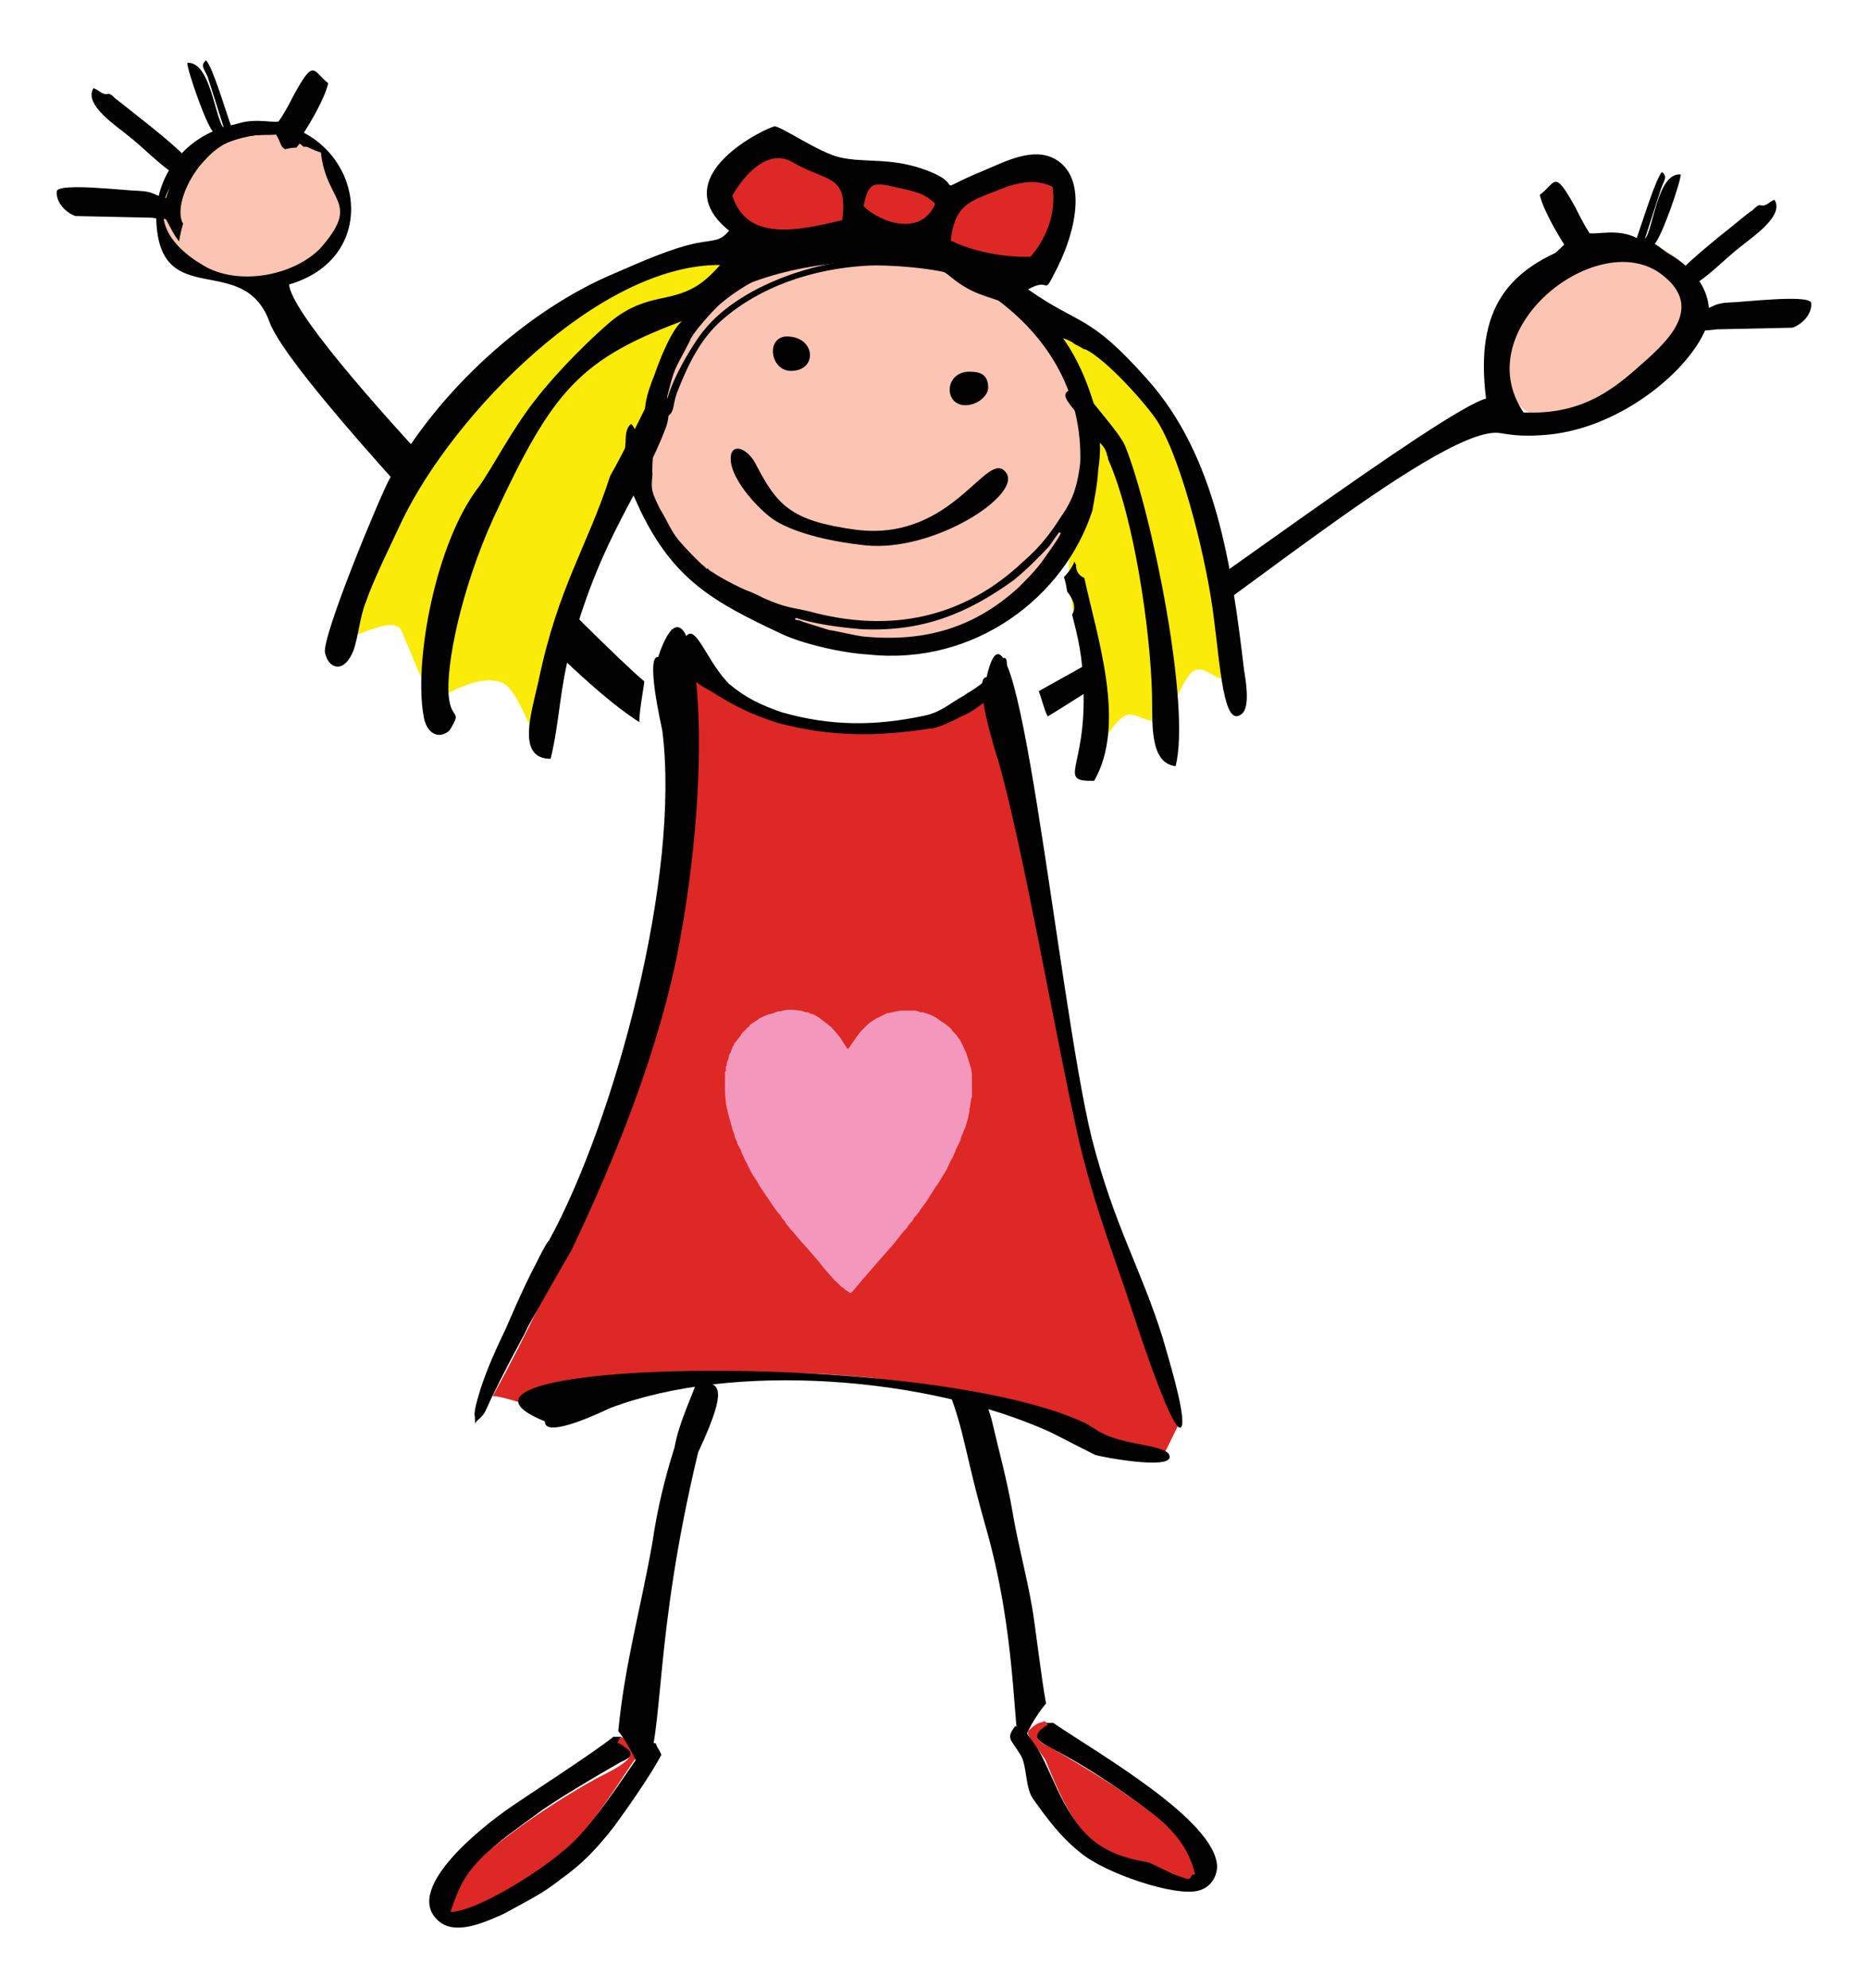
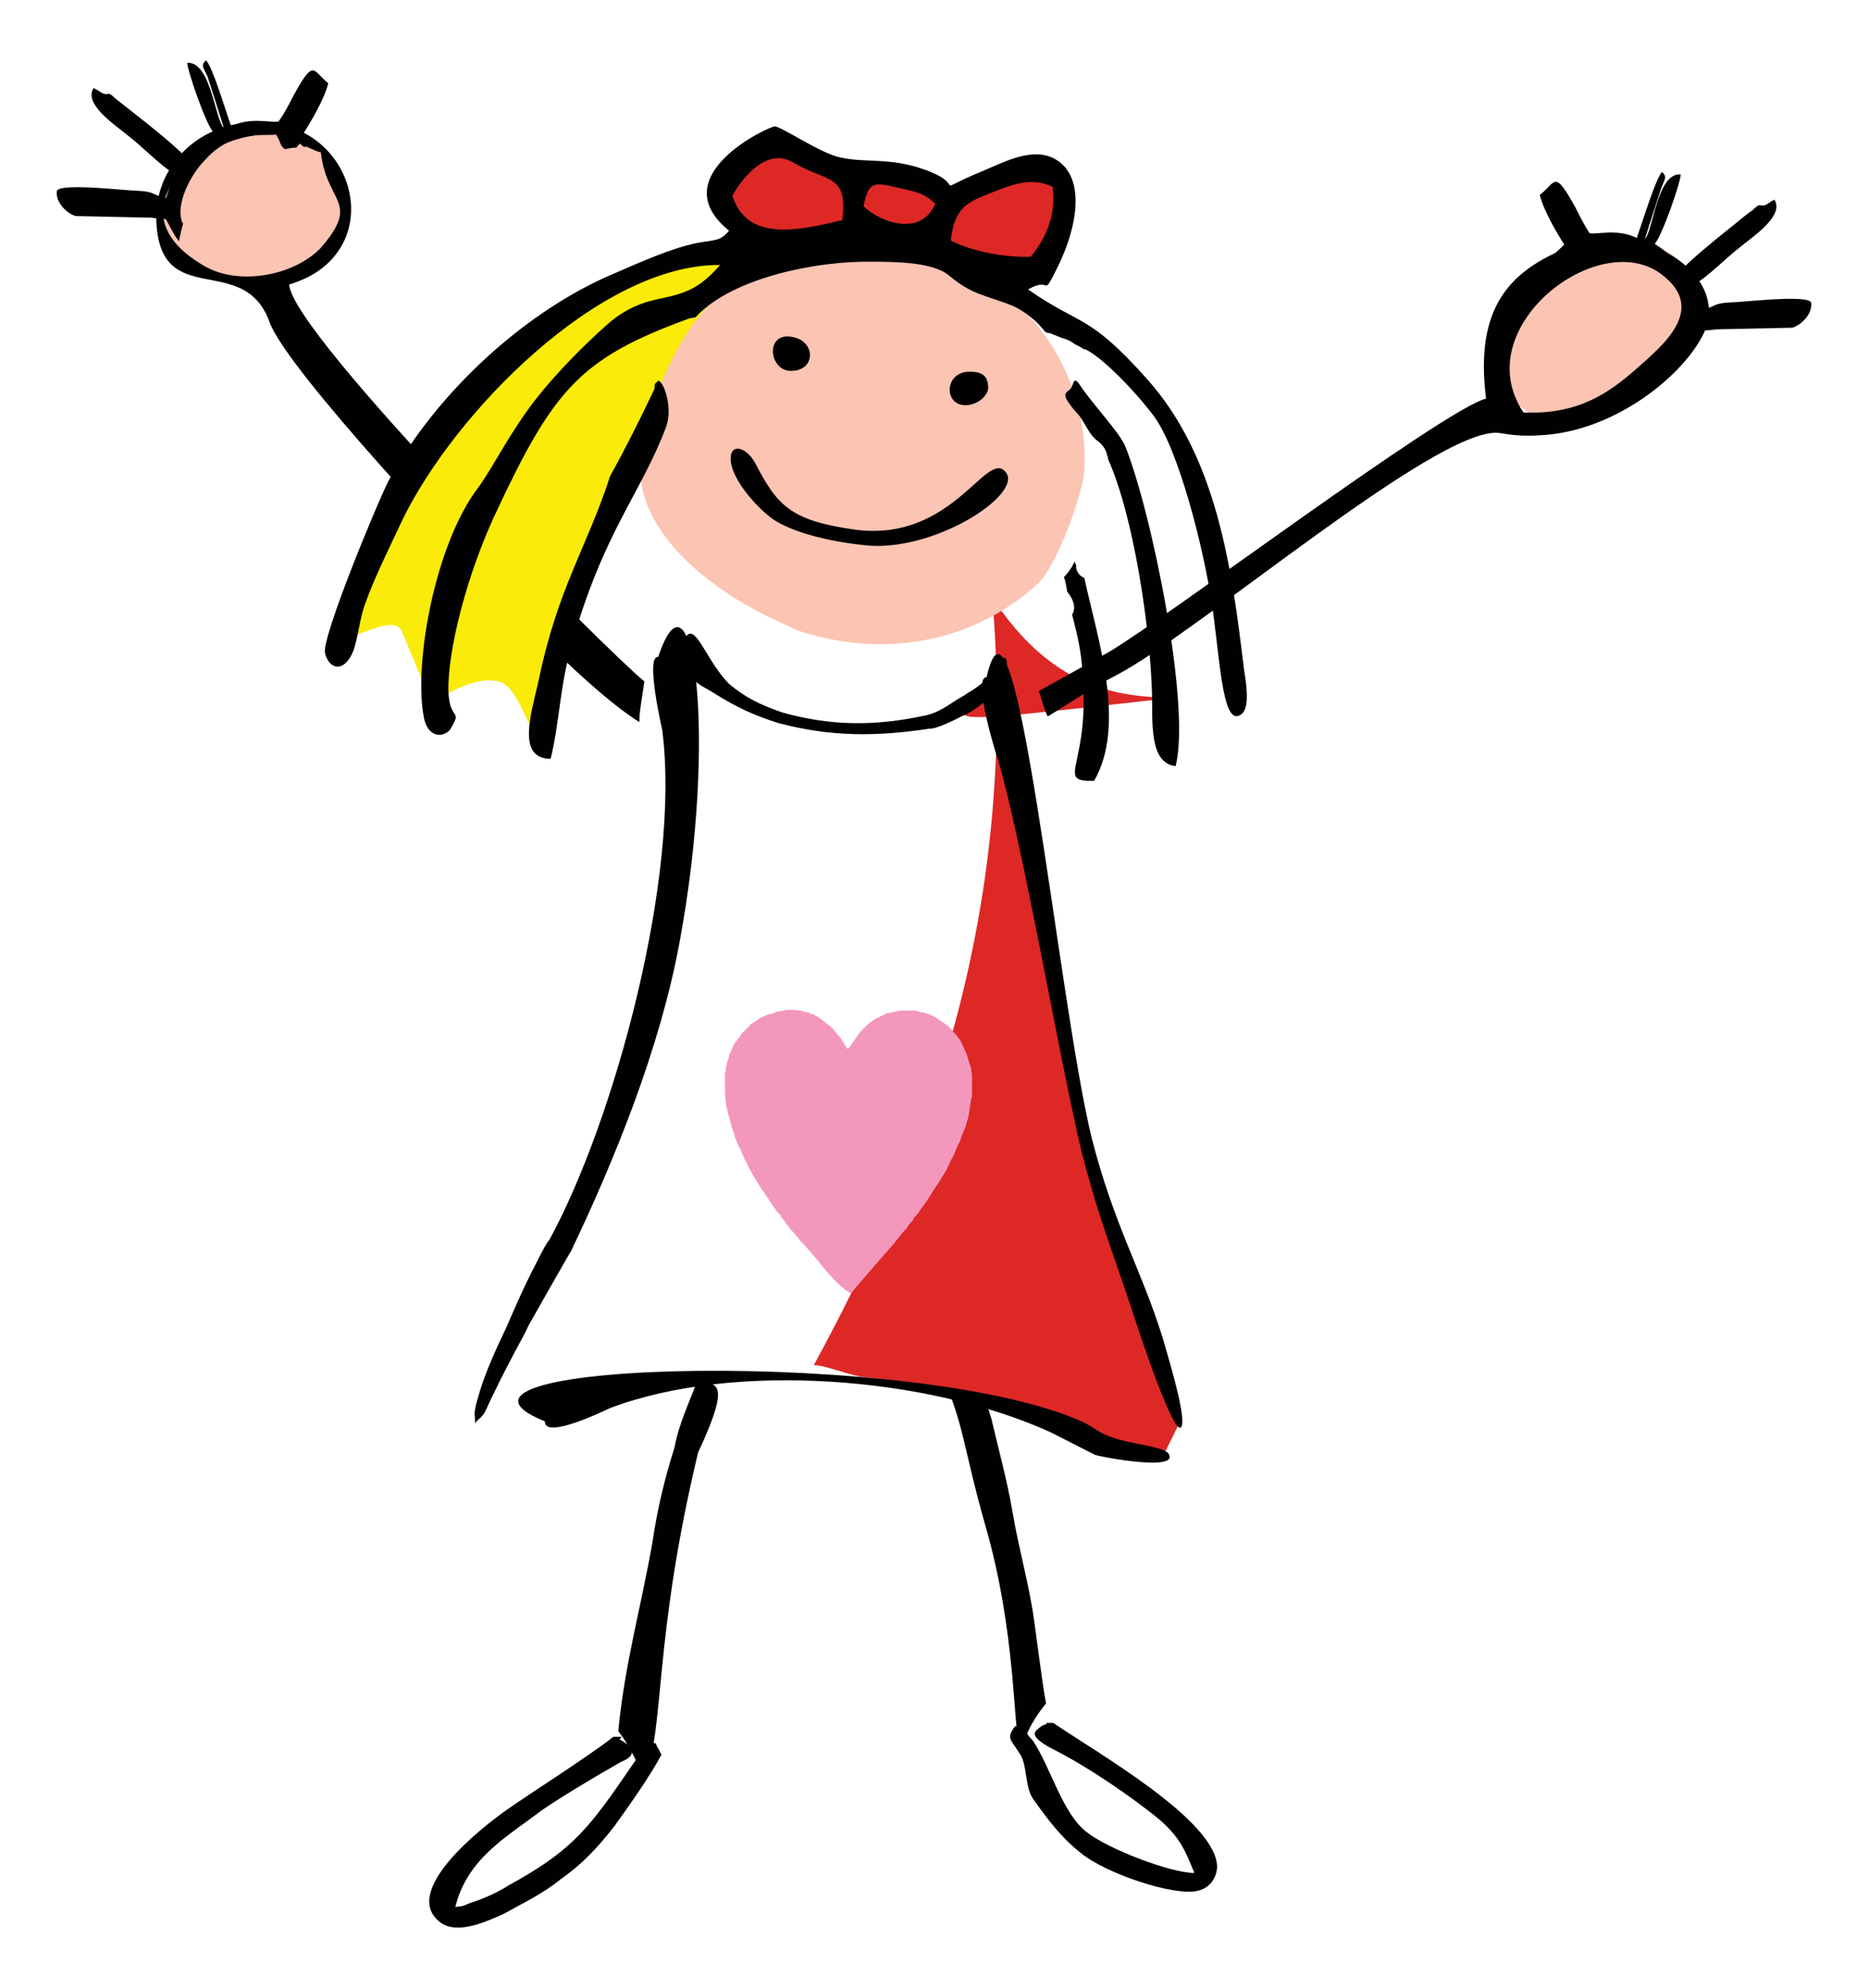
<svg xmlns="http://www.w3.org/2000/svg" version="1.1" id="Layer_1" x="0px" y="0px" width="106.566px" height="113.386px" viewBox="240.702 256.104 106.566 113.386" enable-background="new 240.702 256.104 106.566 113.386" xml:space="preserve">
  <g>
    <path fill="#010101" d="M300.377,354.372c0.093,0.187,0.047-0.044-0.325,0.234c-0.186,0.186-0.931,0.416,0.789,1.3   c1.859,0.93,4.603,2.79,6.137,4.091c1.068,0.977,1.348,1.675,1.86,2.931c-1.396,0-4.975-1.397-6.138-2.326   c-1.393-1.069-2.045-3.673-3.066-5.208c-0.28-0.322-0.559-0.509-0.186-0.835c-0.28,0-0.56,0.048-0.838,0   c-0.51,0.697-0.279,0.697,0.278,1.582c0.42,0.602,0.279,1.905,0.745,2.556c0.789,1.114,1.58,2.185,2.695,3.068   c1.441,1.208,5.392,2.507,6.692,2.185c0.839-0.187,1.116-0.93,1.116-1.397c-0.092-2.647-6.832-6.46-9.344-8.18   C300.655,354.372,300.516,354.372,300.377,354.372L300.377,354.372z" />
-     <path fill="#DD2826" d="M300.377,354.328c0.14,0.323,0.278-0.049-0.279,0.415c-0.464,0.421-0.139,0.699,0.326,0.93   c0.977,0.513,3.486,2.046,4.276,2.604c1.674,1.211,3.625,2.325,4.183,4.743c-0.371-0.047-0.092,0.417-0.649,0.187   c-0.232-0.093-0.467-0.142-0.651-0.233c-0.465-0.231-0.883-0.421-1.349-0.65c-3.626-0.557-4.463-2.37-5.902-5.857l-0.837-1.209   c0,0-0.186-0.233-0.141-0.326v-0.093c0.141-0.138,0.467-0.465,0.791-0.509C300.424,354.234,300.144,354.234,300.377,354.328   L300.377,354.328z" />
    <path fill="#010101" d="M293.962,333.548c1.766,3.533,1.534,4.555,2.929,9.483c1.813,6.229,1.58,11.62,1.997,12.738l0.094,0.045   c0.278-0.978,0.791-1.813,1.395-2.557c-0.232-1.162-0.65-4.695-0.789-5.438c-0.327-1.905-0.792-3.532-1.116-5.438   c-0.325-1.906-0.79-3.533-1.209-5.346c-0.418-1.397-0.929-2.696-1.442-3.952C295.125,333.41,294.799,333.455,293.962,333.548   L293.962,333.548z" />
    <path fill="#010101" d="M266.677,364.877c0.649-2.696,2.835-3.948,4.694-5.345c0.836-0.65,3.672-2.325,4.741-2.928   c0.558-0.233,0.883-0.513,0.418-0.977c-0.65-0.512-0.512-0.141-0.372-0.464c-0.14,0-0.326,0-0.465,0   c-1.209,0.977-5.067,3.439-6.042,4.138c-1.395,0.973-6.183,4.692-3.813,6.46c0.977,0.698,2.604-0.049,3.626-0.513   c1.069-0.602,2.184-1.114,3.207-1.95c1.209-0.84,2.092-1.769,3.068-3.023c0.744-1.021,2.091-2.928,2.696-4.09   c-0.185-0.416-0.185-0.279-0.325-0.65c-0.373-0.048-0.744-0.093-1.116-0.142c0.14,0.094,0.28,0.234,0.373,0.327l-0.047,0.049   c0.093,0.137-0.139,0.416-0.139,0.416l-0.931,1.349c-2.137,3.113-3.207,4.275-6.507,6.088c-0.651,0.42-1.488,0.791-2.231,1.025   C266.863,364.925,267.095,364.785,266.677,364.877L266.677,364.877z" />
-     <path fill="#DD2826" d="M276.066,355.209c0.232-0.045,0.883,0.233,1.069,0.561c0.186,0.322-0.092,0.509-0.326,0.835   c-1.162,1.72-2.51,3.949-4.091,5.16c-1.301,1.114-4.788,3.347-6.321,3.392c0.511-1.486,0.837-2.229,2.091-3.392   c1.721-1.489,4.834-3.533,6.88-4.558c1.999-1.021,1.161-1.301,0.929-1.486C275.787,355.301,275.881,355.77,276.066,355.209   L276.066,355.209z" />
    <path fill="#010101" d="M277.415,357.393l0.093-0.045c1.115-2.649,0.464-7.764,3.021-18.406c2.045-4.372,0.882-3.812-0.047-4.09   c-0.464,1.253-1.069,2.508-1.301,3.812c-0.558,1.764-0.977,3.484-1.256,5.39c-0.65,3.719-1.581,6.929-1.952,10.784   C276.624,355.673,276.949,356.464,277.415,357.393L277.415,357.393z" />
-     <path fill="#DD2826" d="M297.867,294.782c1.115,8.924,2.649,18.965,4.789,26.682c1.625,5.947,3.718,9.666,5.484,15.479   l-1.255,2.557c-5.625-1.349-11.11-4.276-16.735-4.837c-11.574-1.114-11.807,1.813-18.313,1.769c-0.698,0-2.324-0.698-3.021-0.698   c7.949-14.547,11.481-28.167,10.18-43.786c3.3,5.066,7.019,5.717,10.365,5.717C291.917,297.664,295.356,297.338,297.867,294.782   L297.867,294.782z" />
+     <path fill="#DD2826" d="M297.867,294.782c1.115,8.924,2.649,18.965,4.789,26.682c1.625,5.947,3.718,9.666,5.484,15.479   l-1.255,2.557c-5.625-1.349-11.11-4.276-16.735-4.837c-0.698,0-2.324-0.698-3.021-0.698   c7.949-14.547,11.481-28.167,10.18-43.786c3.3,5.066,7.019,5.717,10.365,5.717C291.917,297.664,295.356,297.338,297.867,294.782   L297.867,294.782z" />
    <path fill="#010101" d="M278.251,293.573c-0.744-0.093,0.186,3.952,0.232,4.184c1.069,8.32-2.742,22.312-6.46,29.098   c-0.186,0.141-0.837,1.534-1.023,1.861c-0.51,1.021-0.976,2.091-1.44,3.161c-0.511,1.066-1.069,2.277-1.441,3.439   c-0.139,0.464-0.232,0.743-0.325,1.207c0,0.142-0.046,0.278,0,0.372c0,0.093,0,0.093,0,0.141c0.047,0.509-0.046,0.23,0.139,0.093   c0.047-0.048,0.047-0.048,0.093-0.093l0,0c0.093-0.048,0.139-0.141,0.232-0.234c0.141-0.137,0.419-0.884,0.558-1.114   c0.511-1.069,1.069-2.139,1.674-3.253c0.092-0.142,0.278-0.558,0.372-0.744c0.232-0.419,2.371-4.186,2.417-4.23   c2.464-5.159,5.066-11.527,6.182-17.571C281.691,297.942,280.203,287.717,278.251,293.573L278.251,293.573z" />
    <path fill="#010101" d="M296.983,294.735c-0.835-0.046,0.558,4.462,0.651,4.694c1.44,4.974,3.301,15.942,4.648,21.848   c0.977,4.043,1.998,6.461,3.207,10.179c0,0,2.37,7.3,2.65,5.903c0.139-0.884-0.884-4.135-1.115-4.974   c-1.256-3.997-2.744-6.322-4.045-11.386C301.029,313.003,298.657,287.344,296.983,294.735L296.983,294.735z" />
    <path fill="#010101" d="M271.789,337.174c-0.046,1.069,3.487-0.65,3.673-0.743c7.065-2.696,18.174-1.813,25.146,1.349   c0.839,0.416,1.721,0.884,2.558,1.301c0.418,0.14,4.929,0.977,4.183-0.094c-0.557-0.509-2.556-0.464-3.903-1.207   c0,0-0.744-0.465-0.838-0.513C293.358,332.942,263.191,333.689,271.789,337.174L271.789,337.174z" />
    <path fill="#010101" d="M279.459,293.433c-0.883,0.14,0.837,1.534,1.302,1.813c0.092,0.046,0.743,0.419,0.789,0.465   c1.209,0.744,2.093,1.162,3.534,1.627c2.975,0.791,5.578,0.791,8.646,0.325c0.325,0.046,1.486-0.511,1.812-0.697   c0.466-0.186,0.792-0.418,1.163-0.698c0.464-0.372,0.884-0.743,1.162-1.255c0.279-0.465,0.465-1.72-0.046-1.301   c-0.232,0.279-0.42,0.65-0.652,0.977c-0.14,0.186-1.021,0.836-1.254,0.93c-0.047,0.046-0.14,0.093-0.187,0.139   c-0.79,0.418-1.347,0.976-2.278,1.162c-2.835,0.604-5.346,0.604-8.134-0.186c-1.208-0.418-2.092-0.836-3.021-1.626   C280.715,293.526,280.156,290.598,279.459,293.433L279.459,293.433z" />
    <path fill="#FBC4B3" d="M337.144,273.958c0.281-0.465,0-0.186,0.093-0.651c0.094-0.093,0.094-0.186,0.094-0.279   c0.094-0.279,0.094-0.186,0.186-0.279c-0.372-2.184-3.16-3.393-5.301-2.928c-0.975,0.186-1.438,0.651-2.09,0.837l-0.093,1.255   c-0.372,0.092-0.465,0-0.883,0c-0.466,1.208-0.186,1.766,0.511,2.556c1.21,1.209,3.673,1.673,5.299,0.837   c1.023-0.65,1.21-1.115,1.998-1.72C337.144,273.678,337.144,273.399,337.144,273.958L337.144,273.958z" />
    <path fill="#FBC4B3" d="M326.036,278.234c-0.325-0.558,1.021-3.114,0.929-3.625c-0.094-0.093-0.094-0.187-0.094-0.326   c-0.139-0.279,0.978,0,0.885-0.139c0.418-2.371,3.486-3.765,5.855-3.208c1.07,0.187,1.581,0.697,2.326,0.93l0.093,1.348   c0.418,0.093,0.51,0,0.928,0c0.559,1.349,0.232,1.999-0.51,2.835c-1.349,1.348-6.74,4.555-8.553,3.579   c-1.116-0.744-0.839-1.208-1.674-1.813C326.036,277.908,326.036,277.583,326.036,278.234L326.036,278.234z" />
    <path fill="#010101" d="M329.104,270.843c0.231-0.232,0.511-0.464,0.835-0.79c-0.417-0.65-1.207-1.999-1.394-2.835   c0.93-0.697,0.791-1.534,2.044,0.744c0.234,0.464,0.513,1.022,0.792,1.441c0.417,0.093,1.627-0.28,2.696,0.278   c0.279-0.79,1.114-3.486,1.439-3.765c0.326,0.279,0.14,0.417-0.047,0.929l-0.929,2.882c0.465-0.418,0.696-3.811,2.045-3.672   c0,0.418-1.069,3.533-1.487,3.951c0.837,0.558,1.023,0.836,1.673,1.348c0.325-0.372,1.998-1.766,2.604-2.231   c0.419-0.325,0.93-0.791,1.301-1.023c0.466-0.464,0.374-0.232,0.651-0.278c0.232-0.047,0.279-0.186,0.604-0.326   c0.604,0.93-1.35,2.185-1.953,2.696c-0.742,0.558-1.904,1.766-2.649,2.139l0.513,1.441c0.742-0.187,0.604-0.373,1.533-0.418   c0.65,0,4.415-0.465,4.648,0c0.092,0.697-0.604,1.302-1.069,1.441l-4.323,0.093c-0.232,0.046-0.649,0.046-0.836,0.093   c-0.279,0.511-0.466,0.93-0.745,1.255c-0.047-0.325-0.093-0.697-0.231-1.023l0.047-0.045c0.418-1.023-0.466-2.789-1.303-3.579   c-1.534-1.72-3.299-1.349-4.043-1.442c-0.279,0.512-0.187,0.604-0.465,0.837c-0.231-0.046-0.466-0.093-0.698-0.139l-0.186-0.186   l-0.187,0.186C329.661,270.843,329.383,270.843,329.104,270.843L329.104,270.843z" />
    <path fill="#010101" d="M303.956,293.294l-3.997,2.231c0.186,0.464,0.278,0.976,0.511,1.44c1.255-0.744,2.419-1.58,3.95-2.37   c4.695-2.463,18.084-13.992,21.709-13.806c0.558,0.047,1.163,0.279,3.021,0.093c3.812-0.418,7.344-3.208,8.6-5.485   c1.999-3.44-3.208-6.739-7.019-5.392c-3.952,1.395-5.904,3.625-5.253,8.832C323.013,279.489,307.21,291.388,303.956,293.294   L303.956,293.294z M327.616,279.628c-3.253-4.833,4.322-10.645,7.901-7.855c2.558,1.952,0.095,3.998-1.439,5.345   C332.498,278.513,330.731,279.768,327.616,279.628L327.616,279.628z" />
    <path fill="#010101" d="M277.461,294.968c-2.277-1.859-20.034-19.709-20.267-22.637c6.184-1.813,3.673-10.319-2.975-9.157   c-3.021,0.558-4.694,3.068-4.601,5.485c0.186,5.252,4.974,1.72,6.46,5.81c0.977,2.743,11.156,13.481,13.527,15.99   c3.207,3.347,5.857,5.764,7.577,6.833C277.135,296.874,277.415,295.387,277.461,294.968L277.461,294.968z M251.384,268.379   c0-2.138,1.813-3.811,3.532-4.136c4.694-0.93,5.903,6.089,0.511,7.158c-1.022,0.232-2.184,0.047-2.975-0.418   C251.523,270.518,251.384,269.774,251.384,268.379L251.384,268.379z" />
    <path fill="#FBC4B3" d="M256.451,263.778c1.162,0.232,1.72,0.79,2.557,1.022c0.325,2.93,2.323,2.79-0.048,5.486   c-1.533,1.534-4.507,2.091-6.46,1.069C246.55,268.054,252.593,263.453,256.451,263.778L256.451,263.778z" />
    <path fill="#010101" d="M258.867,264.475c-0.232-0.232-0.511-0.465-0.836-0.79c0.418-0.651,1.209-1.998,1.394-2.835   c-0.883-0.697-0.79-1.487-1.998,0.743c-0.233,0.466-0.558,1.07-0.837,1.441c-0.418,0.093-1.627-0.278-2.696,0.279   c-0.279-0.743-1.068-3.439-1.441-3.765c-0.325,0.278-0.139,0.419,0.093,0.93l0.93,2.929c-0.511-0.465-0.743-3.812-2.091-3.719   c0,0.418,1.069,3.532,1.488,3.951c-0.837,0.558-0.977,0.837-1.674,1.348c-0.279-0.372-1.999-1.767-2.603-2.231   c-0.418-0.325-0.93-0.744-1.302-1.022c-0.465-0.465-0.372-0.187-0.651-0.279c-0.186-0.046-0.278-0.186-0.604-0.325   c-0.604,0.93,1.347,2.184,1.952,2.696c0.744,0.558,1.906,1.767,2.649,2.185l-0.465,1.394c-0.79-0.186-0.65-0.372-1.58-0.418   c-0.651,0-4.416-0.465-4.649,0c-0.093,0.697,0.605,1.301,1.069,1.44l4.324,0.093c0.232,0.047,0.65,0.047,0.835,0.094   c0.28,0.511,0.465,0.929,0.744,1.254c0.046-0.325,0.14-0.697,0.233-1.022l-0.046-0.046c-0.419-1.023,0.464-2.743,1.3-3.579   c1.535-1.72,3.301-1.349,4.045-1.441c0.325,0.512,0.186,0.604,0.511,0.836c0.186-0.046,0.419-0.093,0.651-0.093l0.186-0.232   l0.232,0.186C258.31,264.475,258.589,264.475,258.867,264.475L258.867,264.475z" />
    <path fill="#F497BC" d="M282.062,317.745v0.558c0,0.186,0.047,0.788,0.093,0.978c0.046,0.093,0.046,0.229,0.093,0.371l0.232,0.836   c0.046,0.138,0.092,0.278,0.139,0.416c0,0.048,0,0,0,0.048c0.046,0.142,0.14,0.234,0.14,0.371l0.232,0.421c0,0.045,0,0.045,0,0.045   c0.046,0.14,0.139,0.277,0.186,0.419l0.141,0.278c0.046,0.045,0.046,0.045,0.046,0.093c0,0,0,0.045,0.046,0.093   c0.093,0.187,0.232,0.465,0.371,0.65c0.14,0.186,0.233,0.42,0.373,0.605l0.79,1.162c0.046,0.045,0.046,0.045,0.046,0.094   c0.046,0,0.046,0,0.046,0.044c0.047,0,0,0,0.047,0.049l0.14,0.138c0.046,0.141,0.14,0.233,0.232,0.326   c0.046,0.045,0.046,0.045,0.046,0.093l0.326,0.42c0.046,0.044,0.093,0.093,0.14,0.138l0.464,0.557   c0.046,0.049,0.046,0.049,0.093,0.094c0.14,0.141,0.883,1.024,0.931,1.069c0.046,0.093,0.65,0.791,0.743,0.884   c0.046,0.045,0.093,0.138,0.186,0.186c0,0,0,0,0.047,0.045l0.279,0.279c0.046,0,0.046,0.048,0.092,0.048l0.14,0.141   c0.047,0,0.047,0.045,0.093,0.045c0.187,0.141,0.187,0.141,0.326,0c0.372-0.465,2.277-2.648,2.371-2.741   c0.046-0.094,0.232-0.279,0.325-0.42l0.187-0.23l0.046-0.049c0.046-0.045,0.046-0.045,0.092-0.093   c0.046-0.048,0.093-0.093,0.093-0.141l0.14-0.186c0.047-0.045,0.093-0.093,0.14-0.138l0.093-0.187   c0.093-0.093,0.186-0.185,0.278-0.326l0.093-0.138c0.092-0.142,0.279-0.371,0.371-0.513l0.558-0.883   c0.046,0,0.046-0.045,0.046-0.045l0.512-0.836c0.093-0.189,0.232-0.562,0.326-0.654l0.139-0.322c0-0.049,0.046-0.049,0.046-0.094   v-0.048l0.279-0.557v-0.045l0.093-0.283c0.047-0.045,0.047-0.045,0.047-0.092l0.141-0.324c0.044-0.186,0.092-0.326,0.139-0.464   l0.047-0.234c0-0.045,0,0,0-0.045c0.047-0.048,0.047-0.278,0.047-0.326c0.046-0.142,0.046-0.142,0.046-0.234l0.047-0.278v-0.045   c0-0.048,0.047-0.048,0.047-0.093v-1.069c0-0.045,0-0.093,0-0.142c0-0.093,0,0,0-0.045l-0.047-0.371l-0.28-0.885   c-0.137-0.277-0.231-0.557-0.418-0.836c-0.047,0-0.047-0.047-0.047-0.047l-0.093-0.138l0,0c-0.139-0.142-0.231-0.233-0.324-0.373   l-0.094-0.092c-0.139-0.094-0.278-0.233-0.464-0.326l-0.187-0.14c-0.046-0.046-0.093-0.046-0.139-0.093l-0.278-0.14   c-0.141-0.047-0.28-0.094-0.419-0.139h-0.14c0,0,0,0-0.046,0l-0.046-0.047c-0.093,0-0.047,0-0.186-0.047c-0.046,0-0.093,0-0.093,0   c-0.046,0-0.046,0-0.093,0h-0.698l-0.65,0.139c-0.046,0-0.046,0-0.093,0l-0.558,0.28c-0.047,0-0.047,0-0.093,0.046   c-0.232,0.14-0.372,0.232-0.558,0.419c-0.047,0.047-0.047,0.047-0.093,0.093c-0.093,0.093-0.279,0.277-0.372,0.419l-0.418,0.605   c-0.141,0.185-0.141,0.278-0.279,0c-0.047-0.048-0.047-0.048-0.047-0.048l-0.232-0.373c-0.139-0.185-0.419-0.511-0.558-0.649   l-0.65-0.512c-0.094-0.047-0.141-0.094-0.233-0.139l-0.187-0.095c-0.046,0-0.046,0-0.046,0c-0.046,0-0.046,0-0.092-0.047   c-0.047,0-0.047,0-0.093-0.045c-0.048,0-0.094,0-0.141,0l-0.278-0.094c0,0,0,0-0.046,0c-0.047,0-0.047,0-0.047,0   c-0.139-0.046-0.604-0.046-0.698-0.046l-0.231,0.046c-0.093,0.047-0.187,0.047-0.279,0.047l-0.373,0.139   c-0.093,0-0.232,0.047-0.325,0.095l-0.232,0.093c-0.046,0.046-0.046,0.046-0.093,0.046c-0.187,0.14-0.326,0.232-0.558,0.372   c-0.047,0.047-0.047,0.093-0.093,0.14c-0.092,0.046-0.14,0.092-0.187,0.186c-0.139,0.093-0.232,0.187-0.279,0.324l-0.372,0.464   c0,0.049,0,0.097-0.046,0.097c-0.046,0.093-0.092,0.23-0.139,0.371l-0.093,0.139c0,0.093-0.047,0.232-0.047,0.278   c-0.047,0.047-0.047,0.092-0.047,0.092c-0.046,0.094-0.046,0.142-0.046,0.234c0,0.045,0,0-0.046,0.094c0,0.045,0,0.045,0,0.093   c0,0.045,0,0.092,0,0.137c0,0-0.047,0.048-0.047,0.093C282.062,317.419,282.062,317.561,282.062,317.745L282.062,317.745z" />
    <path fill="#DD2826" d="M300.005,270.89c2.278-2.511,1.721-4.277,0.279-4.694c-1.302-0.466-3.486,0.836-5.252,1.022   c-0.094,0-5.021-1.022-5.067-1.068c-1.488-0.279-2.835-0.93-3.951-1.349c-1.07-0.371-2.883-0.046-3.393,1.023   c-0.651,1.347-0.186,2.602,1.022,3.533c1.951,1.487,5.206-0.326,8.088,0.046C295.263,269.82,297.867,273.353,300.005,270.89   L300.005,270.89z" />
    <path fill="#FAEB08" d="M274.439,273.075c-2.277,0.883-6.183,4.229-7.716,6.647c-2.185,3.393-6.508,9.9-6.787,12.364   c-0.139,1.347,3.114-1.209,3.672,0c0.372,0.837,1.301,3.207,1.673,3.858c0.232,0.372,2.324-1.488,3.997-0.93   c1.07,0.373,1.674,3.208,2.371,3.44c0.558,0.232,0-2.045,0.744-5.207c0.512-2.324,2.325-5.298,2.789-7.205   c0.326-1.255,1.907-4.23,2.324-5.718c0.418-1.395,1.813-3.858,3.022-5.113c0.975-1.069,2.741-3.718,2.556-4.369   C282.435,268.938,277.043,272.052,274.439,273.075L274.439,273.075z" />
-     <path fill="#FAEB08" d="M304.7,277.49c2.046,1.347,2.695,3.439,3.672,6.136c1.394,3.812,2.51,8.227,2.231,10.69   c-0.14,1.349-1.255-0.79-2.045,0.28c-0.605,0.743-0.977,2.184-1.674,2.557c-0.651,0.325-1.395-0.511-1.999-0.233   c-0.698,0.372-1.255,1.673-1.673,1.813c-0.977,0.279-0.419,0-0.558-3.254c-0.048-1.58-0.885-3.951-0.977-7.159   c-0.047-1.254,0.696-3.765,0.604-5.346c-0.094-1.394-0.604-4.184-1.442-5.67c-0.743-1.255-1.813-1.859-1.487-2.417   C300.424,273.167,302.375,275.91,304.7,277.49L304.7,277.49z" />
    <path fill="#FBC4B3" d="M295.82,271.587l1.676,0.883c3.392,2.324,5.298,6.414,5.065,10.458c-0.047,1.255-1.581,5.485-2.648,6.461   c-3.487,3.207-8.275,4.183-12.876,2.928c-1.022-0.278-1.069-0.372-2.278-0.93c-3.951-1.859-8.367-5.532-7.39-9.668   c-0.093,0.139,1.162-7.716,6.507-10.319C286.431,270.146,290.104,269.123,295.82,271.587L295.82,271.587z" />
    <path fill="#FBC4B3" d="M301.214,286.508c-0.046,0.233-0.883,1.348-1.069,1.626c-0.371,0.512-0.884,1.023-1.349,1.488   c-2.509,2.278-5.298,3.114-8.785,2.789c-0.511-0.046-1.673-0.325-1.999-0.372l-1.488-0.465c-0.372-0.186-0.557-0.047-0.418-0.233   c0.883,0.325,2.557,0.558,3.812,0.651c3.439,0.14,5.95-0.884,8.552-2.789c0.745-0.558,1.534-1.348,2.092-1.953   c0.093-0.139,0.559-0.79,0.559-0.79L301.214,286.508z" />
-     <path fill="#010101" d="M301.214,286.508l-0.093-0.047c0,0-0.466,0.651-0.559,0.791c-0.558,0.604-1.347,1.395-2.045,1.952   c-2.649,1.905-5.16,2.929-8.599,2.79c-1.255-0.093-2.882-0.326-3.812-0.651c-0.139,0.186,0.046,0.046,0.418,0.233l1.488,0.465   c0.418,0.046,1.487,0.325,1.999,0.372c3.486,0.325,6.276-0.511,8.785-2.789c0.465-0.465,0.978-0.977,1.349-1.488   C300.331,287.856,301.168,286.741,301.214,286.508L301.214,286.508z M278.39,280.93l-0.372,0.093c-1.069-0.976-0.232-2.881,0-3.486   c0.279-0.791,0.884-2.417,1.534-3.068c0.233-0.232,0.465-0.557,0.651-0.837c0.883-0.883,1.395-1.44,2.649-2.184   c2.696-1.581,6.973-2.231,9.994-1.441c2.324,0.604,4.276,1.256,6.414,3.115c2.093,1.813,3.161,3.672,3.905,6.229h0.047   c0,0.372,0.093,0.744,0.232,1.069c-0.325,0.326,0.231,0.279-0.093,2.51c-0.047,0.837-0.187,1.441-0.326,2.278   c-1.58,4.927-6.692,8.878-12.783,8.227c-1.533-0.093-3.765-0.604-5.02-1.208c-3.859-1.813-6.089-3.068-7.995-7.019   c-1.023-2.232-0.977-2.139-0.836-3.905c0-0.418,0.046-0.837,0.325-1.023c0.418,0.512,0.558,1.162,0.744,1.813   c0.14-0.371,0.046-0.558,0.464-0.837c0.093,0.558-0.046,1.395,0,1.906c-0.093,0.93-0.046,0.976,0.418,1.953   c0.466,0.743,0.651,1.348,1.208,1.953c0.326,0.372,1.07,1.162,1.395,1.395c0.047,0.093,0.047,0.093,0.186,0.046l-0.046,0.046   c0.372,0.325,1.952,1.162,2.417,1.301c0.325,0.139,0.418,0.186,0.79,0.372c1.255,0.558,1.581,0.511,2.557,0.743   c4.601,1.255,8.785,0.418,12.224-2.835c1.022-0.883,1.627-1.72,2.186-2.603c0.696-0.977,0.929-1.859,1.068-3.021   c0.139-4.044-1.905-7.438-5.3-9.715l-1.627-0.93c-1.115-0.465-4.089-0.697-5.345-0.604c-2.974,0.186-5.949,1.162-8.134,3.067   c-1.3,1.116-1.998,2.649-2.603,4.184c-0.279,0.791-0.093,1.069-0.604,1.395c-0.418-1.023,1.488-4.23,2.231-5.067   c1.859-2.231,5.578-3.625,8.553-3.905c0.744-0.046,1.767-0.046,2.277-0.14h-0.65c-0.186-0.092-0.372-0.139-0.604-0.139   c-3.208-0.233-6.415,0.836-8.739,2.788c-0.465,0.419-1.627,1.72-1.72,2.092c-0.93,1.813-0.837,1.348-1.349,3.393L278.39,280.93z" />
    <path fill="#010101" d="M296.008,277.304c0.604,0,1.068,0.14,1.068,0.93c0,0.325-0.418,0.883-1.161,0.976   C294.52,279.35,294.52,277.304,296.008,277.304L296.008,277.304z" />
    <path fill="#010101" d="M285.781,275.305c1.441,0.139,1.533,1.906,0.093,1.953C284.573,277.304,284.34,275.119,285.781,275.305   L285.781,275.305z" />
    <path fill="#010101" d="M301.4,289.018c0.093,0.279,0.14,0.558,0.186,0.837c0.278,0.326,0.558,0.883,0.278,1.302   c0.326,1.301,0.604,2.277,0.65,4.369c0.142,4.416-1.534,5.16,0.605,5.113c1.859-3.208,0.186-8.135-0.559-11.575   c-0.278-0.093-0.512-0.418-0.465-0.744c-0.047-0.046-0.047-0.093-0.093-0.186C301.864,288.46,301.633,288.786,301.4,289.018   L301.4,289.018z M303.863,282.092c0.047,0.046,0.047,0.093,0.047,0.186c1.486,3.3,2.418,9.762,2.511,13.388   c0.046,1.58-0.188,3.951,1.346,4.137c0.885-3.394-1.346-14.457-2.88-18.268c-0.373-0.837-1.813-2.325-2.558-3.439   c-0.418-0.651-0.371,0-0.558,0.186c-0.278,0.278-0.65,0.232,0.419,1.441c0.324,0.325,0.604,1.116,1.069,1.487   C303.538,281.395,303.817,281.72,303.863,282.092L303.863,282.092z M302.561,276.049v-0.046c1.209,0.512,3.72,3.347,4.23,4.23   c1.396,2.324,2.788,7.995,3.162,11.156c0.37,2.789,0.557,6.275,1.58,5.438c0.511-0.372,0.232-1.952,0.139-2.51   c-0.698-5.903-1.58-12.179-5.533-16.594c-3.346-3.765-3.811-3.021-6.786-5.113c1.395-0.79,0.745,0.604,1.676-1.255   c1.114-2.231,1.672-5.159-0.141-6.182c-1.255-0.697-2.835,0.14-4.044,0.651c-3.393,1.394-0.65,0.882-3.533-0.094   c-1.905-0.65-3.254-0.325-4.694-0.65c-1.115-0.233-3.347-1.767-3.719-1.767c-0.325,0-6.461,2.836-2.602,5.95   c-0.512,0.604-0.791,0.512-1.813,0.698c-1.44,0.279-3.3,1.116-4.694,1.72c-5.021,2.092-10.134,6.74-12.876,11.761   c-0.558,1.022-3.858,8.971-3.672,9.9c0.232,0.976,1.116,1.162,1.627-0.139c0.278-0.79,0.371-1.952,0.697-2.743   c0.464-1.348,1.487-3.393,2.091-4.695c2.928-6.042,11.203-14.595,18.128-14.548c-0.977,1.115-1.673,1.487-2.742,1.766   c-0.93,0.232-2.139,0.325-3.533,1.487c-0.977,0.837-2.882,2.649-4.323,4.51c-1.395,1.813-2.278,3.625-3.161,4.88   c-2.464,3.161-3.719,9.948-3.16,13.062c0.14,1.022,0.882,1.395,1.487,0.837c0.744-1.208,0.092-0.557-0.046-1.906   c-0.187-1.767,0.697-6.136,2.556-10.226c3.394-7.298,4.881-9.064,11.11-11.342c0.093-0.046,0.279-0.046,0.417-0.093   c2.139-2.324,7.113-3.208,9.948-3.16c1.348,0,3.58,0,4.509,0.79c1.349,1.116,1.952,1.069,3.625,1.719   c0.697,0.326,1.349,0.837,1.859,1.488c0.14,0.093,0.278,0.047,0.418,0.14c0.046,0,0.559,0.232,0.605,0.232   c0.187,0.046,0.511,0.187,0.65,0.326C302.189,275.816,302.468,275.956,302.561,276.049L302.561,276.049z M278.065,278.002   l-0.046,0.278l0.233-0.465L278.065,278.002z M278.251,277.815c-0.651,1.441-2,4.137-2.742,5.439   c-1.302,4.043-2.975,6.321-4.091,11.713c-0.419,1.859-1.255,4.416,0.697,4.416c0.512-2.091,0.512-4.044,1.162-6.368   c1.813-6.554,3.998-8.739,5.438-12.597C279.088,279.35,278.576,277.862,278.251,277.815L278.251,277.815z M282.481,267.264   c0.65-1.162,2.045-2.742,3.44-1.905c1.998,1.162,3.16,0.65,2.835,3.3C286.246,269.262,283.318,269.913,282.481,267.264   L282.481,267.264z M291.87,266.799c1.07,0.233,1.581,0.326,2.185,0.931c-0.79,1.858-3.067,1.115-4.09,0.139   C290.243,266.474,290.523,266.474,291.87,266.799L291.87,266.799z M294.938,269.82c0.232-1.905,0.93-2.184,2.37-2.742   c1.163-0.465,2.232-0.883,3.439-0.326c0.232,1.534-0.371,2.975-1.253,3.998C297.961,270.796,296.101,270.425,294.938,269.82   L294.938,269.82z" />
    <path fill="#010101" d="M283.782,282.511c-0.512-0.93-1.44-1.163-1.394-0.187c0.046,1.209,1.72,2.975,2.556,3.486   c1.209,0.744,3.3,1.209,5.113,1.395c3.905,0.418,8.971-2.881,8.043-4.137c-1.071-1.487-2.976,3.951-8.554,3.253   C285.781,285.81,285.037,284.928,283.782,282.511L283.782,282.511z" />
  </g>
</svg>